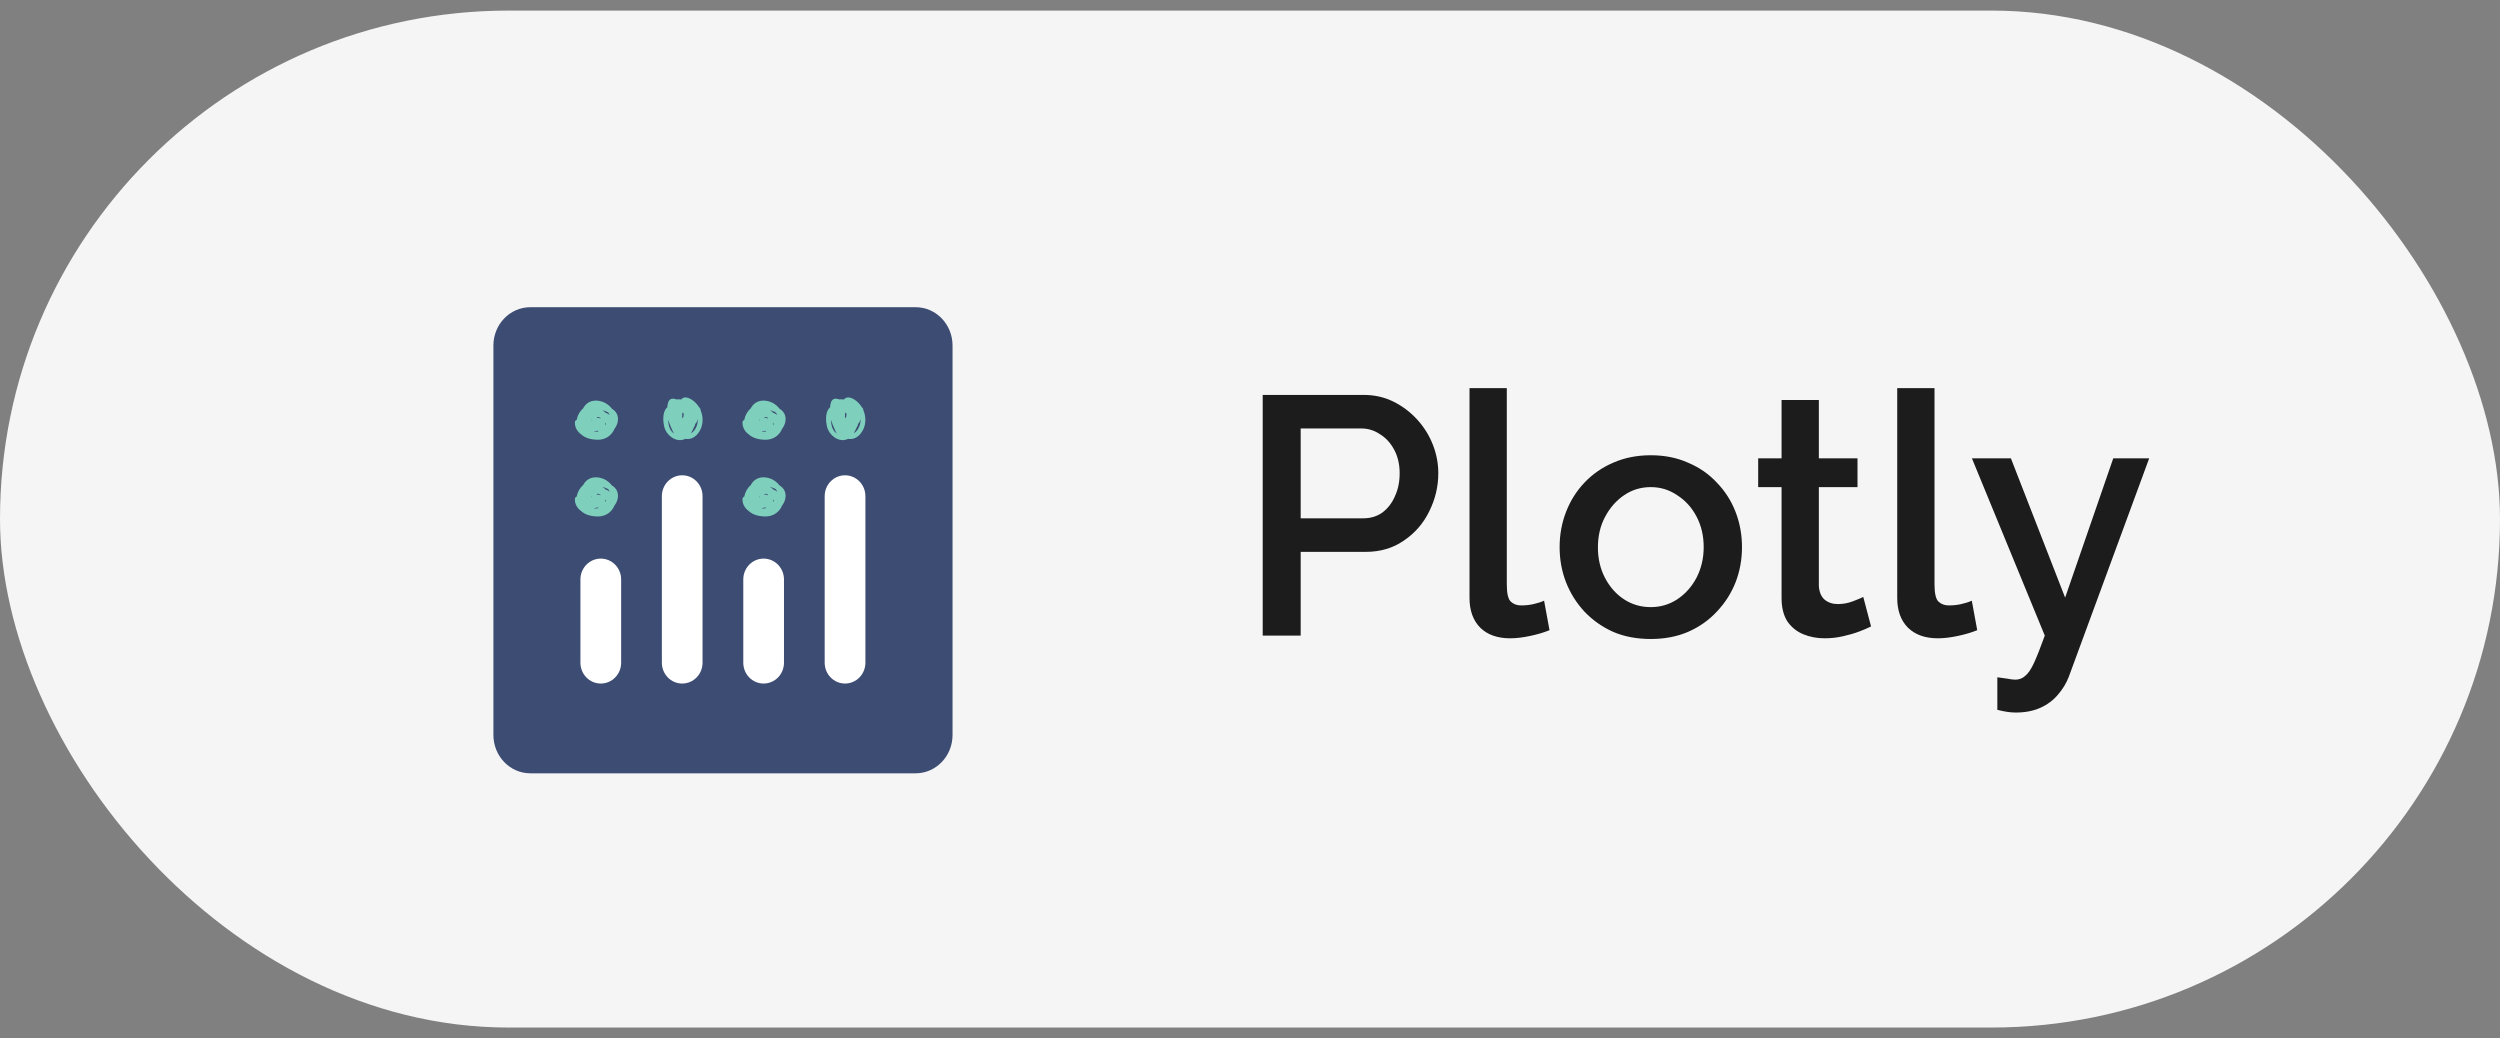
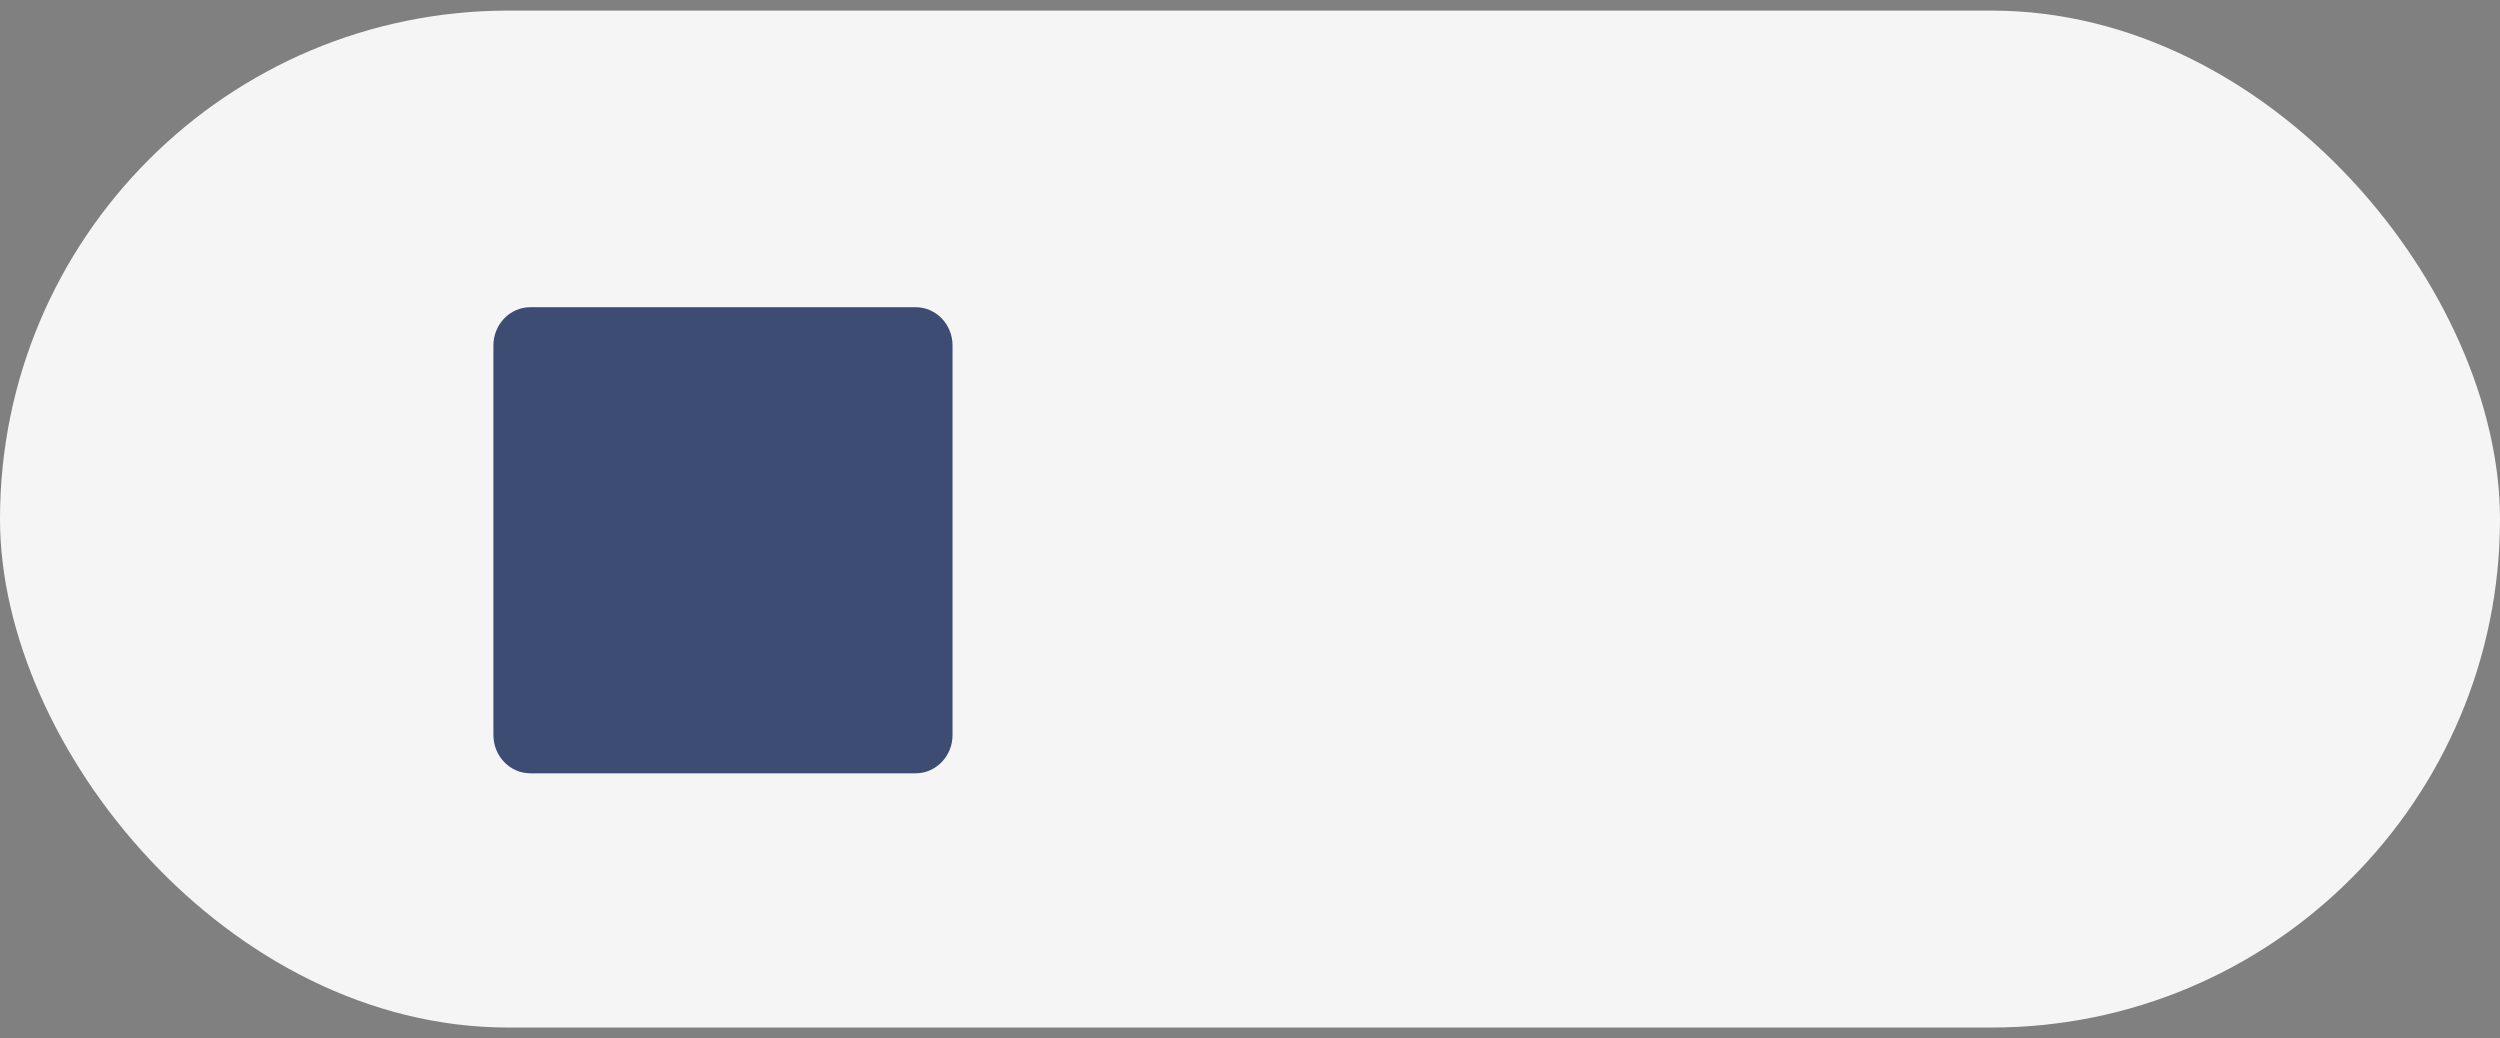
<svg xmlns="http://www.w3.org/2000/svg" width="118" height="49" viewBox="0 0 118 49" fill="none">
  <rect x="0" y="0" width="118" height="49" fill="#808080" stroke="none" />
  <rect y="0.5" width="118" height="48" rx="24" fill="#F5F5F6" />
-   <path d="M59.6 30V18.64H64.368C64.88 18.64 65.35 18.747 65.776 18.96C66.203 19.173 66.576 19.456 66.896 19.808C67.216 20.16 67.462 20.555 67.632 20.992C67.803 21.429 67.888 21.877 67.888 22.336C67.888 22.965 67.744 23.568 67.456 24.144C67.179 24.709 66.779 25.168 66.256 25.52C65.744 25.872 65.147 26.048 64.464 26.048H61.392V30H59.6ZM61.392 24.464H64.352C64.694 24.464 64.992 24.373 65.248 24.192C65.504 24 65.702 23.744 65.84 23.424C65.99 23.104 66.064 22.741 66.064 22.336C66.064 21.92 65.979 21.552 65.808 21.232C65.638 20.912 65.414 20.667 65.136 20.496C64.87 20.315 64.576 20.224 64.256 20.224H61.392V24.464ZM69.361 18.32H71.121V27.584C71.121 28.011 71.185 28.283 71.313 28.4C71.441 28.517 71.601 28.576 71.793 28.576C72.006 28.576 72.204 28.555 72.385 28.512C72.577 28.469 72.742 28.416 72.881 28.352L73.137 29.744C72.881 29.851 72.577 29.941 72.225 30.016C71.873 30.091 71.558 30.128 71.281 30.128C70.684 30.128 70.214 29.963 69.873 29.632C69.532 29.291 69.361 28.821 69.361 28.224V18.32ZM77.918 30.16C77.256 30.16 76.664 30.048 76.142 29.824C75.619 29.589 75.166 29.269 74.782 28.864C74.408 28.459 74.12 28 73.918 27.488C73.715 26.965 73.614 26.411 73.614 25.824C73.614 25.237 73.715 24.683 73.918 24.16C74.12 23.637 74.408 23.179 74.782 22.784C75.166 22.379 75.619 22.064 76.142 21.84C76.675 21.605 77.267 21.488 77.918 21.488C78.568 21.488 79.155 21.605 79.678 21.84C80.211 22.064 80.664 22.379 81.038 22.784C81.422 23.179 81.715 23.637 81.918 24.16C82.12 24.683 82.222 25.237 82.222 25.824C82.222 26.411 82.12 26.965 81.918 27.488C81.715 28 81.422 28.459 81.038 28.864C80.664 29.269 80.211 29.589 79.678 29.824C79.155 30.048 78.568 30.16 77.918 30.16ZM75.422 25.84C75.422 26.373 75.534 26.853 75.758 27.28C75.982 27.707 76.28 28.043 76.654 28.288C77.027 28.533 77.448 28.656 77.918 28.656C78.376 28.656 78.792 28.533 79.166 28.288C79.55 28.032 79.854 27.691 80.078 27.264C80.302 26.827 80.414 26.347 80.414 25.824C80.414 25.291 80.302 24.811 80.078 24.384C79.854 23.957 79.55 23.621 79.166 23.376C78.792 23.12 78.376 22.992 77.918 22.992C77.448 22.992 77.027 23.12 76.654 23.376C76.28 23.632 75.982 23.973 75.758 24.4C75.534 24.816 75.422 25.296 75.422 25.84ZM88.314 29.568C88.164 29.643 87.978 29.723 87.754 29.808C87.53 29.893 87.274 29.968 86.986 30.032C86.708 30.096 86.42 30.128 86.122 30.128C85.759 30.128 85.423 30.064 85.114 29.936C84.804 29.808 84.554 29.605 84.362 29.328C84.18 29.04 84.09 28.672 84.09 28.224V22.992H82.986V21.632H84.09V18.88H85.85V21.632H87.674V22.992H85.85V27.664C85.871 27.952 85.962 28.165 86.122 28.304C86.292 28.443 86.5 28.512 86.746 28.512C86.991 28.512 87.226 28.469 87.45 28.384C87.674 28.299 87.839 28.229 87.946 28.176L88.314 29.568ZM89.549 18.32H91.309V27.584C91.309 28.011 91.373 28.283 91.501 28.4C91.629 28.517 91.789 28.576 91.981 28.576C92.194 28.576 92.391 28.555 92.573 28.512C92.765 28.469 92.93 28.416 93.069 28.352L93.325 29.744C93.069 29.851 92.765 29.941 92.413 30.016C92.061 30.091 91.746 30.128 91.469 30.128C90.871 30.128 90.402 29.963 90.061 29.632C89.719 29.291 89.549 28.821 89.549 28.224V18.32ZM94.274 31.968C94.434 31.989 94.588 32.011 94.738 32.032C94.898 32.064 95.026 32.08 95.122 32.08C95.303 32.08 95.458 32.021 95.586 31.904C95.724 31.797 95.863 31.595 96.002 31.296C96.14 30.997 96.311 30.565 96.514 30L93.074 21.632H94.914L97.474 28.208L99.746 21.632H101.442L97.65 31.936C97.532 32.245 97.362 32.528 97.138 32.784C96.914 33.051 96.636 33.259 96.306 33.408C95.975 33.557 95.586 33.632 95.138 33.632C95.01 33.632 94.876 33.621 94.738 33.6C94.599 33.579 94.444 33.547 94.274 33.504V31.968Z" fill="#1C1C1C" />
  <mask id="mask0_358_8041" style="mask-type:luminance" maskUnits="userSpaceOnUse" x="19" y="10" width="28" height="30">
    <path d="M47 10.5H19V39.5H47V10.5Z" fill="white" />
  </mask>
  <g mask="url(#mask0_358_8041)">
    <mask id="mask1_358_8041" style="mask-type:luminance" maskUnits="userSpaceOnUse" x="19" y="11" width="30" height="28">
      <path d="M48.999 11.166H19.666V38.654H48.999V11.166Z" fill="white" />
    </mask>
    <g mask="url(#mask1_358_8041)">
      <g clip-path="url(#clip0_358_8041)">
        <g clip-path="url(#clip1_358_8041)">
          <path d="M43.219 36.5H25.029C24.069 36.5 23.289 35.69 23.289 34.692V16.308C23.289 15.309 24.069 14.5 25.03 14.5H43.219C44.181 14.5 44.96 15.309 44.96 16.308V34.692C44.96 35.69 44.18 36.5 43.219 36.5Z" fill="#3D4C73" />
-           <path d="M32.326 18.76C32.293 18.763 32.26 18.773 32.231 18.789C32.201 18.805 32.175 18.828 32.155 18.855C32.107 18.85 32.059 18.848 32.01 18.847C31.981 18.847 31.953 18.849 31.928 18.853C31.774 18.793 31.61 18.791 31.54 18.988C31.514 19.067 31.499 19.148 31.496 19.23C31.466 19.252 31.441 19.279 31.421 19.309C31.272 19.523 31.293 19.902 31.352 20.141C31.452 20.549 31.884 20.869 32.258 20.748C32.289 20.743 32.319 20.731 32.345 20.713C32.544 20.751 32.762 20.683 32.936 20.471C33.195 20.153 33.221 19.724 33.07 19.369C33.07 19.34 33.062 19.311 33.049 19.286C33.036 19.26 33.018 19.238 32.995 19.22C32.913 19.083 32.802 18.966 32.67 18.877C32.557 18.801 32.434 18.749 32.326 18.76ZM40.01 18.76C39.976 18.763 39.943 18.773 39.914 18.789C39.884 18.805 39.858 18.828 39.838 18.855C39.789 18.85 39.741 18.848 39.693 18.847C39.664 18.847 39.636 18.849 39.611 18.853C39.458 18.793 39.294 18.791 39.223 18.988C39.197 19.067 39.181 19.148 39.179 19.23C39.15 19.253 39.124 19.279 39.104 19.309C38.955 19.523 38.976 19.902 39.035 20.141C39.136 20.549 39.567 20.869 39.941 20.748C39.971 20.743 40.002 20.731 40.028 20.713C40.227 20.751 40.446 20.683 40.619 20.471C40.878 20.153 40.904 19.724 40.754 19.369C40.753 19.34 40.745 19.311 40.732 19.286C40.719 19.26 40.7 19.238 40.678 19.22C40.596 19.083 40.485 18.966 40.353 18.877C40.24 18.801 40.117 18.749 40.01 18.76ZM28.161 18.908C27.929 18.899 27.703 18.988 27.563 19.209C27.55 19.228 27.539 19.248 27.528 19.269C27.366 19.411 27.257 19.605 27.219 19.818C27.194 19.826 27.173 19.841 27.158 19.862C27.143 19.883 27.135 19.908 27.135 19.934C27.128 20.183 27.255 20.378 27.438 20.508C27.627 20.68 27.91 20.749 28.186 20.757C28.594 20.768 28.875 20.543 29.002 20.245L29.006 20.239C29.223 19.952 29.248 19.553 28.937 19.329C28.92 19.317 28.902 19.305 28.884 19.293C28.824 19.215 28.754 19.145 28.674 19.088C28.524 18.979 28.346 18.916 28.161 18.908ZM36.073 18.908C35.841 18.9 35.614 18.989 35.474 19.209C35.462 19.228 35.451 19.248 35.441 19.268C35.278 19.411 35.168 19.605 35.13 19.819C35.106 19.827 35.084 19.842 35.069 19.863C35.054 19.884 35.046 19.909 35.047 19.935C35.039 20.183 35.166 20.378 35.349 20.509C35.539 20.68 35.822 20.749 36.097 20.757C36.505 20.768 36.787 20.543 36.913 20.245L36.918 20.239C37.135 19.952 37.16 19.554 36.849 19.33C36.831 19.317 36.814 19.306 36.796 19.294C36.737 19.215 36.666 19.146 36.586 19.088C36.436 18.979 36.258 18.917 36.073 18.908ZM28.447 19.365C28.537 19.387 28.622 19.422 28.703 19.467C28.732 19.506 28.756 19.547 28.775 19.591C28.716 19.538 28.646 19.498 28.57 19.476C28.554 19.441 28.524 19.412 28.489 19.405L28.479 19.402C28.469 19.39 28.458 19.377 28.447 19.365ZM36.359 19.365C36.449 19.387 36.534 19.422 36.614 19.467C36.643 19.506 36.668 19.547 36.687 19.591C36.628 19.538 36.557 19.499 36.481 19.476C36.466 19.441 36.436 19.412 36.401 19.405L36.39 19.402C36.38 19.389 36.37 19.377 36.359 19.365ZM32.209 19.474C32.22 19.479 32.231 19.485 32.243 19.491C32.249 19.495 32.256 19.5 32.262 19.505C32.278 19.59 32.273 19.706 32.204 19.744C32.199 19.654 32.2 19.564 32.209 19.474L32.209 19.474ZM39.892 19.474C39.904 19.479 39.914 19.485 39.926 19.491L39.945 19.505C39.961 19.59 39.956 19.706 39.887 19.744C39.882 19.654 39.884 19.563 39.892 19.474L39.892 19.474ZM28.244 19.68C28.251 19.686 28.258 19.69 28.265 19.694C28.287 19.704 28.31 19.71 28.333 19.715C28.336 19.733 28.337 19.75 28.337 19.767C28.298 19.716 28.228 19.712 28.177 19.742L28.167 19.704L28.244 19.68ZM36.157 19.68C36.163 19.686 36.17 19.69 36.177 19.694C36.199 19.704 36.222 19.71 36.246 19.715C36.248 19.733 36.248 19.75 36.248 19.767C36.21 19.716 36.14 19.712 36.088 19.742L36.078 19.704L36.157 19.68ZM27.924 19.761C27.927 19.777 27.929 19.793 27.933 19.809C27.939 19.832 27.946 19.855 27.954 19.88C27.931 19.853 27.92 19.814 27.924 19.761ZM35.836 19.762C35.843 19.802 35.852 19.841 35.865 19.88C35.842 19.853 35.831 19.815 35.836 19.762ZM32.937 19.78C32.941 19.948 32.9 20.116 32.808 20.26H32.809C32.752 20.349 32.684 20.411 32.611 20.448C32.659 20.373 32.705 20.284 32.746 20.187C32.755 20.167 32.764 20.147 32.772 20.127C32.802 20.099 32.819 20.057 32.808 20.018C32.809 20.017 32.809 20.015 32.81 20.013C32.869 19.969 32.911 19.885 32.928 19.796L32.937 19.78ZM40.62 19.78C40.626 19.95 40.581 20.117 40.492 20.26C40.435 20.349 40.367 20.411 40.295 20.448C40.342 20.373 40.388 20.284 40.429 20.187C40.438 20.167 40.447 20.147 40.456 20.127C40.486 20.099 40.503 20.057 40.491 20.018C40.492 20.017 40.492 20.015 40.492 20.013C40.552 19.969 40.595 19.885 40.611 19.796L40.62 19.78ZM31.541 19.815C31.58 19.956 31.636 20.094 31.693 20.215C31.727 20.305 31.77 20.4 31.824 20.469C31.796 20.451 31.77 20.43 31.746 20.408C31.618 20.289 31.562 20.108 31.546 19.938C31.543 19.897 31.541 19.856 31.541 19.815ZM39.225 19.815C39.262 19.956 39.319 20.094 39.377 20.215C39.41 20.305 39.453 20.4 39.507 20.469C39.479 20.451 39.453 20.43 39.428 20.408C39.301 20.289 39.245 20.108 39.229 19.938C39.225 19.897 39.224 19.856 39.225 19.815ZM28.59 19.95C28.604 19.992 28.605 20.033 28.596 20.072L28.564 20.009C28.574 19.989 28.583 19.971 28.59 19.95H28.59ZM36.501 19.951C36.516 19.993 36.517 20.034 36.508 20.072L36.475 20.009C36.485 19.99 36.494 19.971 36.501 19.951ZM28.216 20.326C28.226 20.338 28.237 20.35 28.248 20.362C28.181 20.381 28.11 20.386 28.041 20.375L28.053 20.361C28.108 20.357 28.163 20.346 28.216 20.326ZM36.127 20.326C36.138 20.338 36.148 20.35 36.16 20.362C36.093 20.381 36.021 20.386 35.953 20.375L35.964 20.36C36.019 20.357 36.075 20.346 36.127 20.326ZM28.161 22.529C27.929 22.52 27.703 22.609 27.563 22.83C27.55 22.849 27.539 22.869 27.528 22.89C27.366 23.032 27.257 23.226 27.219 23.44C27.194 23.447 27.173 23.463 27.158 23.484C27.143 23.505 27.135 23.53 27.135 23.556C27.128 23.804 27.255 23.999 27.438 24.129C27.627 24.302 27.91 24.37 28.186 24.378C28.594 24.388 28.875 24.164 29.002 23.866L29.006 23.86C29.223 23.572 29.248 23.174 28.937 22.95C28.919 22.938 28.902 22.927 28.884 22.915C28.825 22.836 28.754 22.767 28.674 22.709C28.524 22.6 28.346 22.537 28.161 22.529ZM36.073 22.529C35.841 22.52 35.614 22.609 35.474 22.83C35.462 22.849 35.451 22.869 35.441 22.89C35.278 23.032 35.169 23.226 35.13 23.44C35.106 23.447 35.084 23.463 35.069 23.484C35.054 23.505 35.046 23.53 35.047 23.556C35.039 23.804 35.166 23.999 35.349 24.129C35.539 24.302 35.822 24.37 36.097 24.378C36.505 24.388 36.787 24.164 36.913 23.866L36.918 23.86C37.135 23.572 37.16 23.174 36.849 22.95L36.796 22.915C36.737 22.836 36.666 22.767 36.586 22.709C36.436 22.6 36.258 22.537 36.073 22.529ZM28.447 22.985C28.536 23.008 28.622 23.043 28.703 23.087C28.732 23.126 28.756 23.168 28.775 23.212C28.716 23.159 28.646 23.119 28.57 23.096C28.554 23.061 28.524 23.032 28.489 23.025L28.479 23.023C28.469 23.01 28.458 22.997 28.447 22.985ZM36.359 22.985C36.448 23.008 36.534 23.043 36.614 23.087C36.643 23.126 36.668 23.168 36.687 23.212C36.628 23.159 36.557 23.119 36.481 23.096C36.466 23.061 36.436 23.032 36.401 23.025L36.39 23.023C36.38 23.01 36.37 22.997 36.359 22.985ZM28.244 23.3C28.251 23.306 28.258 23.31 28.265 23.314C28.287 23.324 28.31 23.332 28.333 23.336C28.336 23.354 28.337 23.37 28.337 23.387C28.298 23.336 28.228 23.333 28.177 23.363L28.167 23.325L28.244 23.3ZM36.157 23.3C36.163 23.306 36.17 23.31 36.177 23.314C36.199 23.324 36.222 23.332 36.246 23.336C36.248 23.354 36.248 23.37 36.248 23.387C36.21 23.336 36.14 23.333 36.088 23.363L36.078 23.325L36.157 23.3ZM27.924 23.382C27.93 23.422 27.94 23.463 27.954 23.501C27.931 23.474 27.92 23.435 27.924 23.382ZM35.836 23.382C35.841 23.422 35.851 23.463 35.865 23.501C35.842 23.474 35.831 23.435 35.836 23.382ZM28.59 23.571C28.604 23.613 28.605 23.654 28.596 23.693C28.585 23.672 28.575 23.651 28.564 23.63C28.574 23.611 28.583 23.592 28.59 23.571ZM36.501 23.571C36.516 23.613 36.516 23.654 36.507 23.693C36.496 23.672 36.486 23.651 36.475 23.63C36.486 23.611 36.495 23.592 36.501 23.571ZM28.216 23.947C28.226 23.958 28.237 23.971 28.248 23.983C28.181 24.001 28.11 24.006 28.041 23.995L28.053 23.981V23.981C28.108 23.977 28.163 23.966 28.216 23.947ZM36.127 23.947C36.138 23.958 36.148 23.971 36.16 23.983C36.093 24.001 36.022 24.006 35.953 23.995L35.964 23.981V23.981C36.019 23.977 36.075 23.966 36.127 23.947Z" fill="#7FCFBD" />
-           <path d="M28.357 26.366C27.827 26.366 27.396 26.806 27.396 27.349V31.28C27.396 31.824 27.827 32.263 28.357 32.263C28.888 32.263 29.318 31.824 29.318 31.28V27.349C29.318 26.806 28.888 26.366 28.357 26.366M36.043 26.366C35.512 26.366 35.083 26.806 35.083 27.349V31.28C35.083 31.824 35.512 32.263 36.043 32.263C36.573 32.263 37.004 31.824 37.004 31.28V27.349C37.004 26.806 36.573 26.366 36.043 26.366M32.2 22.434C31.67 22.434 31.24 22.874 31.24 23.416V31.28C31.24 31.824 31.67 32.263 32.2 32.263C32.731 32.263 33.16 31.824 33.16 31.28V23.416C33.16 22.874 32.731 22.434 32.2 22.434M39.886 22.434C39.355 22.434 38.925 22.874 38.925 23.416V31.28C38.925 31.824 39.355 32.263 39.886 32.263C40.416 32.263 40.847 31.824 40.847 31.28V23.416C40.847 22.874 40.416 22.434 39.886 22.434" fill="white" />
        </g>
      </g>
    </g>
  </g>
  <defs>
    <clipPath id="clip0_358_8041">
      <rect width="31.719" height="27" fill="white" transform="translate(22.094 14.5)" />
    </clipPath>
    <clipPath id="clip1_358_8041">
      <rect width="21.875" height="22" fill="white" transform="translate(23.188 14.5)" />
    </clipPath>
  </defs>
</svg>